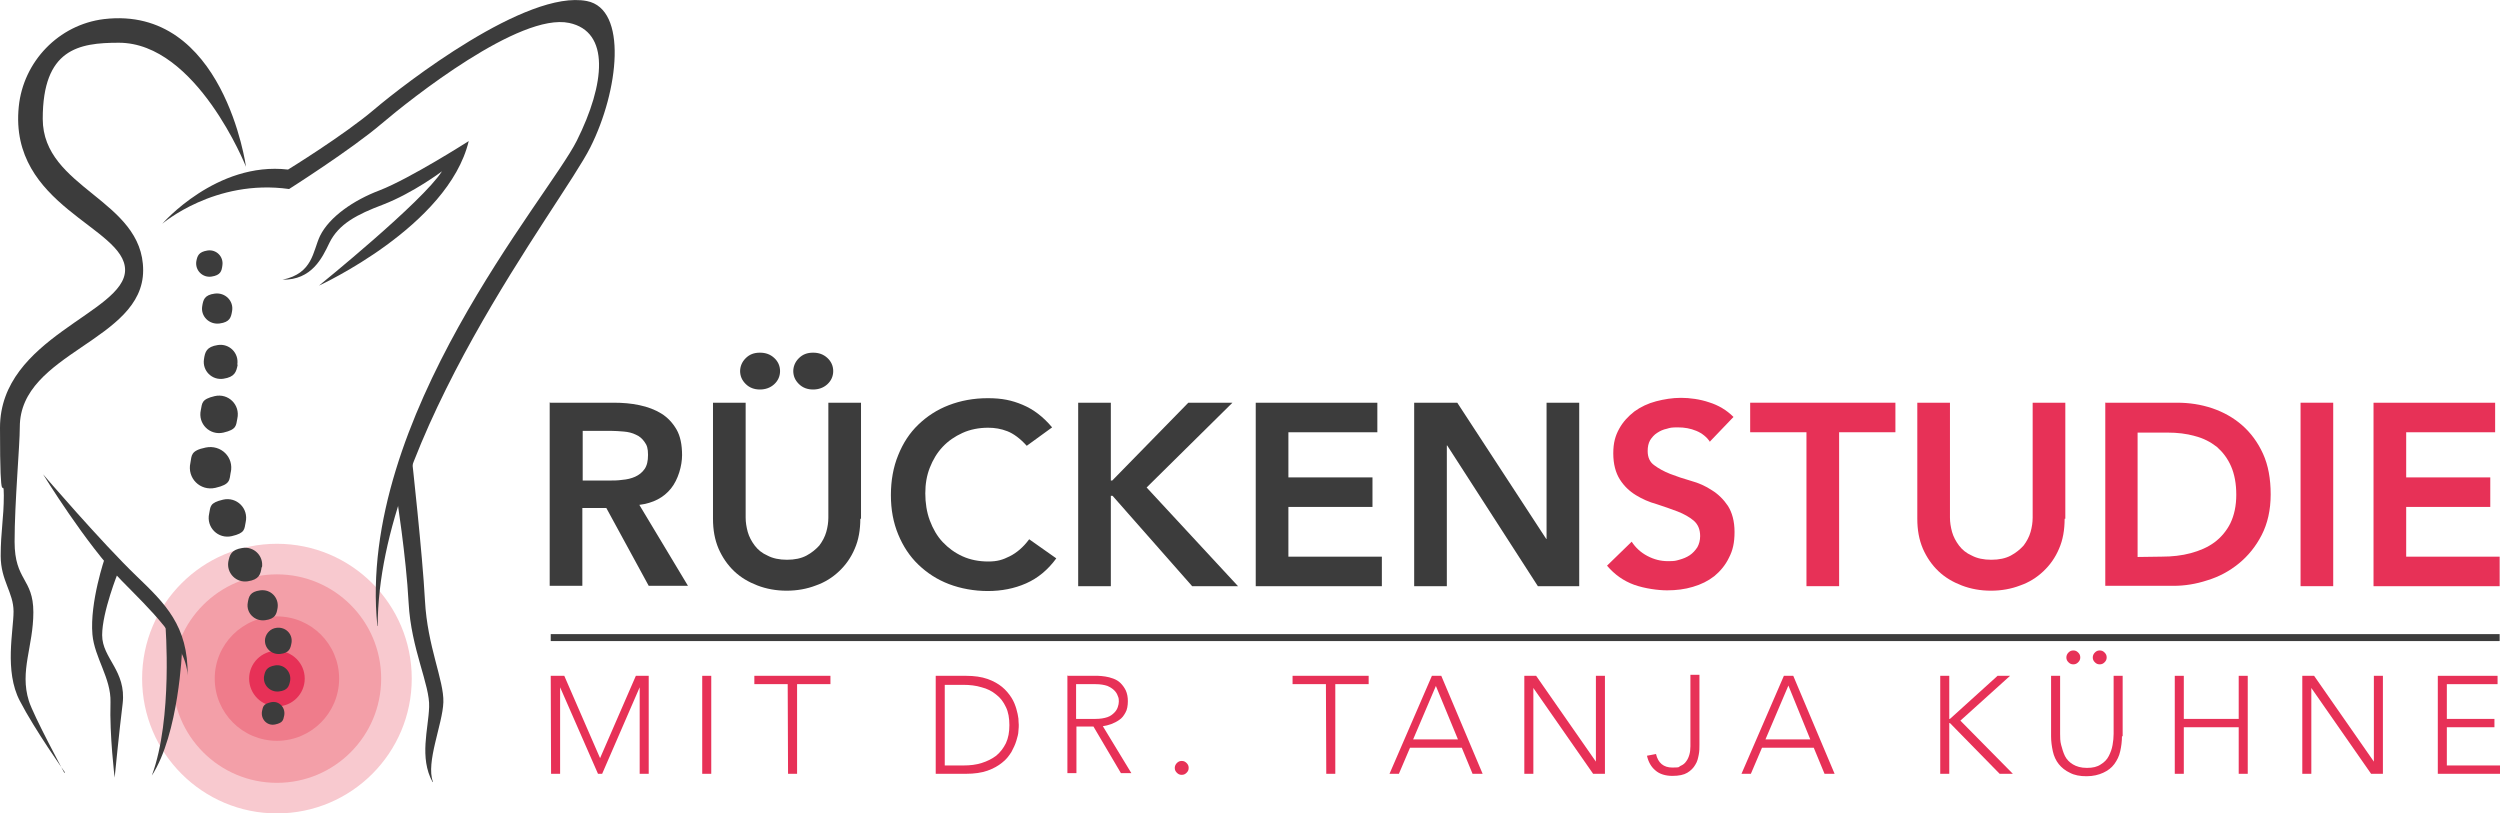
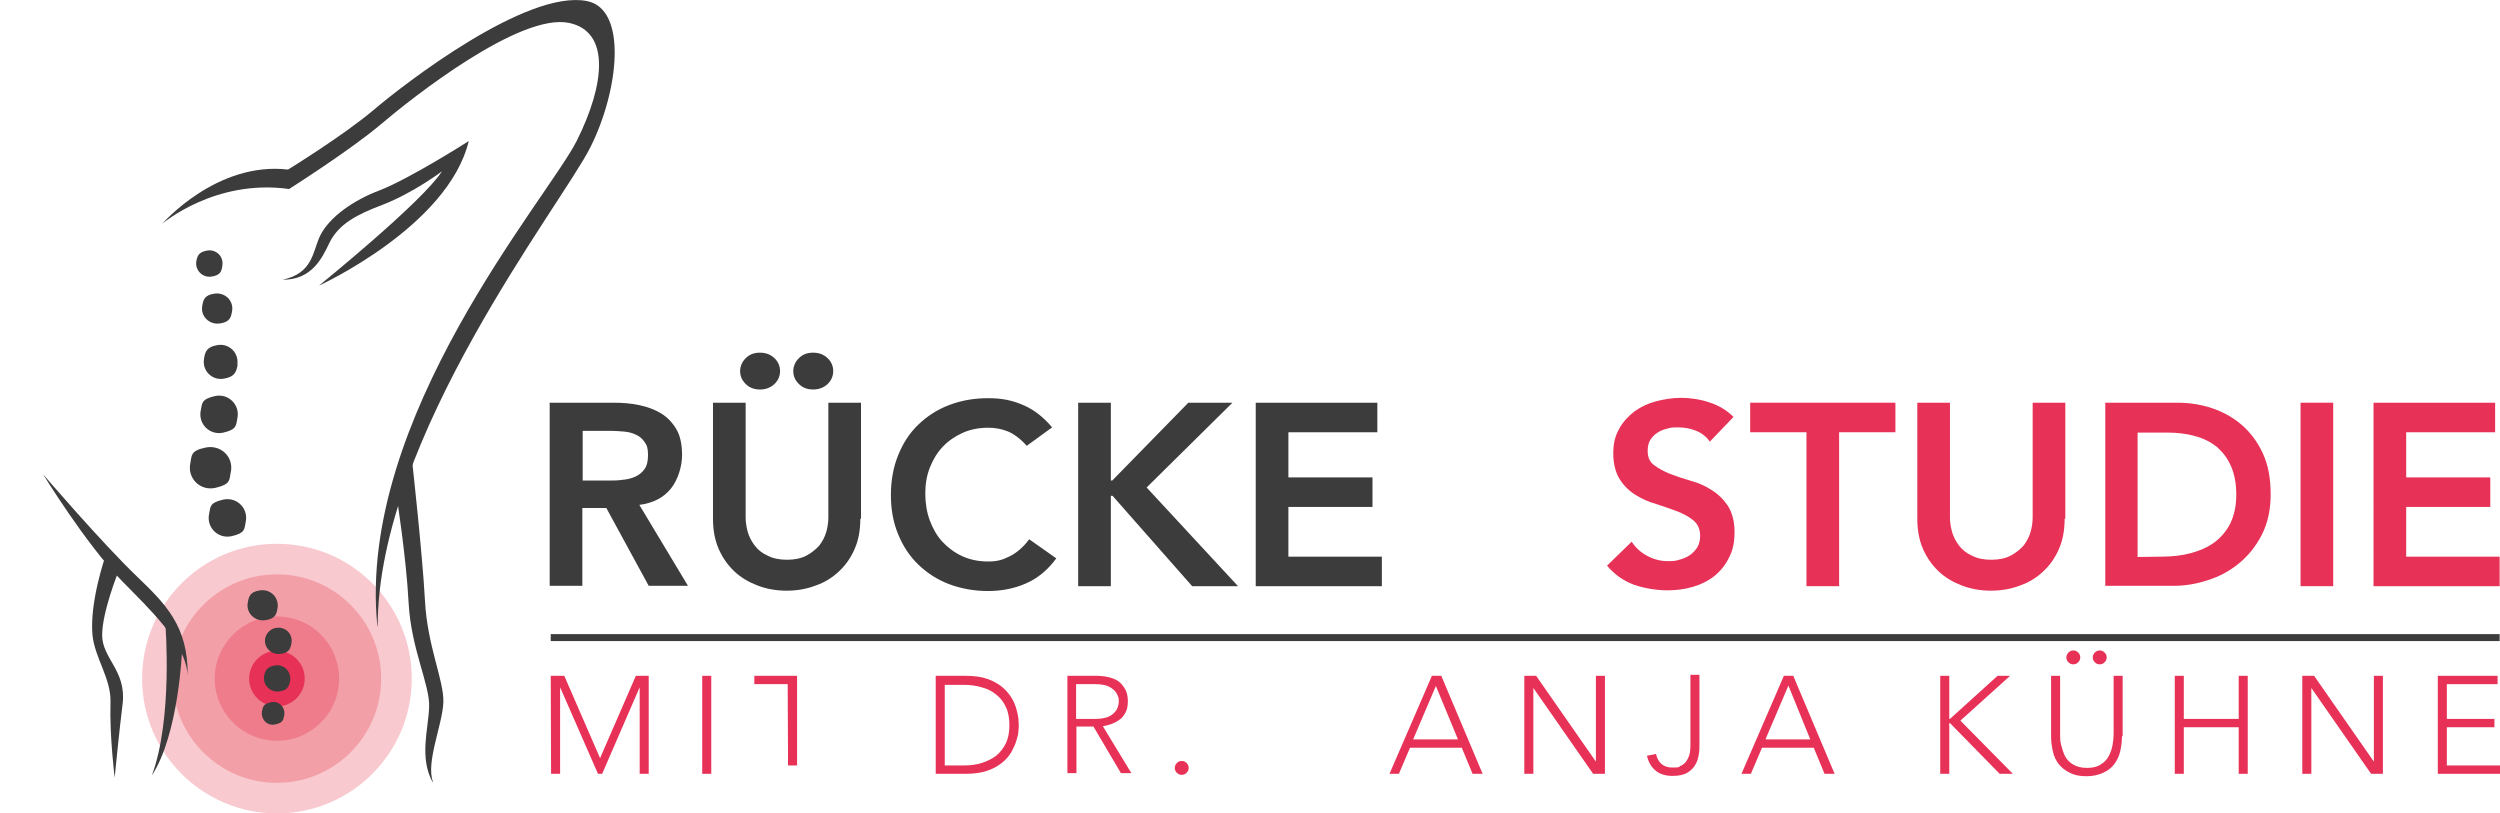
<svg xmlns="http://www.w3.org/2000/svg" version="1.1" id="Layer_1" x="0px" y="0px" viewBox="0 0 719.5 234.1" style="enable-background:new 0 0 719.5 234.1;" xml:space="preserve">
  <style type="text/css">
	.st0{fill:#F8C9CF;}
	.st1{fill:#F39FA8;}
	.st2{fill:#EF7C8B;}
	.st3{fill:#E73157;}
	.st4{fill:#3C3C3C;}
	.st5{fill:none;stroke:#3C3C3C;stroke-width:2;stroke-miterlimit:10;}
</style>
  <g>
    <circle class="st0" cx="79.7" cy="195.3" r="38.8" />
    <circle class="st1" cx="79.7" cy="195.3" r="30" />
    <circle class="st2" cx="79.7" cy="195.3" r="17.9" />
    <circle class="st3" cx="79.7" cy="195.3" r="8" />
  </g>
-   <path class="st4" d="M18.5,222.4c0,0-8.9-16.5-10.2-20.7c-2.7-8.6,1.3-15.7,1.3-25.5s-5.4-9-5.4-20.3s1.5-27.6,1.5-33  c0-21.5,35.5-24.7,35.5-45.1S12.3,54.3,12.3,34.2s10.3-21.9,21.9-21.9C56.6,12.3,70.8,48,70.8,48S64.4,1.4,29.9,5.5  C16.9,7.1,6.7,17.7,5.4,30.7C2.5,59.4,36,65.3,36,77.7S0,97,0,123.1s1.1,12.9,1.1,19.5S0.2,152.9,0.2,160s3.7,10.5,3.7,16  s-2.7,17.1,1.8,25.7c4.4,8.5,13,20.6,13,20.6L18.5,222.4z" />
  <path class="st4" d="M34,164.7c0,0-4.6,11.4-4.6,18.1s7,10.2,5.9,19.7c-0.9,7.1-2.3,21.3-2.3,21.3s-1.5-12.1-1.2-21.7  c0.2-6.9-4.6-12.8-5.2-19.5c-0.8-9.3,3.6-22.1,3.6-22.1l3.9,4.2L34,164.7z" />
  <path class="st4" d="M54,194.4c0.2-14.3-6.6-20.8-14.6-28.5c-10.3-9.9-27-29.4-27-29.4s12.4,20.2,22.6,30.6  C42.8,175.1,53.5,184.9,54,194.4L54,194.4z" />
  <path class="st4" d="M47.6,179.8c0,0,2.2,27-3.9,43.4c7.8-12,8.7-36.1,8.7-36.1l-4.9-7.3L47.6,179.8z" />
  <path class="st4" d="M124.6,225c-2.1-5.6,2.8-16.6,3-22.9s-4.6-16-5.3-29.3s-3.8-41.1-3.8-41.1l-4.4,10.8c0,0,2.8,17.7,3.5,31  s6.2,23.7,5.9,30c-0.2,6.3-2.9,14.5,1,21.6L124.6,225z" />
  <path class="st4" d="M108.6,180.1c-6-59.8,49.2-123.2,57.4-139.6s9.6-31.4-2.2-33.9c-14.2-3-45.4,21.7-54.1,29.1  c-8.7,7.4-26.5,18.7-26.5,18.7c-21.4-3-36.5,10-36.5,10s15.6-18,36.2-15.6c0,0,16.1-9.9,24.8-17.3c8.7-7.4,43.9-34.6,61.2-31.2  c11.8,2.3,9.2,25.8,1,42.1c-8.2,16.4-61.2,83.5-61.2,137.8L108.6,180.1z" />
  <path class="st4" d="M70.7,150.3c0.9-4-2.6-7.4-6.5-6.5s-3.6,2-4,4c-0.9,4,2.6,7.4,6.5,6.5C70.6,153.4,70.3,152.3,70.7,150.3z" />
-   <path class="st4" d="M75.4,163.3c0.5-3.3-2.3-6.1-5.6-5.6s-3.7,2-4.1,4c-0.5,3.3,2.3,6.1,5.6,5.6s3.7-2,4-4.1L75.4,163.3z" />
  <path class="st4" d="M79.9,174.9c0.4-2.9-2-5.4-5-5s-3.3,1.8-3.6,3.6c-0.5,2.9,2,5.4,5,5S79.6,176.7,79.9,174.9z" />
  <path class="st4" d="M83.9,185c0.4-2.6-1.8-4.7-4.4-4.3c-1.6,0.2-2.9,1.5-3.2,3.1c-0.4,2.6,1.8,4.7,4.4,4.4S83.6,186.6,83.9,185  L83.9,185z" />
  <path class="st4" d="M83.5,195.9c0.4-2.6-1.8-4.8-4.3-4.4c-2.5,0.4-2.9,1.6-3.2,3.1c-0.4,2.6,1.8,4.7,4.3,4.4S83.2,197.5,83.5,195.9  z" />
  <path class="st4" d="M81.8,205.9c0.4-2.3-1.5-4.3-3.8-3.8s-2.3,1.3-2.6,2.6c-0.4,2.3,1.5,4.3,3.8,3.8S81.5,207.2,81.8,205.9z" />
  <path class="st4" d="M66.4,136c1-4.4-2.8-8.1-7.2-7.2s-4,2.3-4.4,4.4c-1,4.4,2.8,8.2,7.2,7.2c4.4-1,4-2.3,4.4-4.5V136z" />
  <path class="st4" d="M68.3,120.5c0.9-4-2.6-7.4-6.5-6.5s-3.6,2.1-4,4c-0.9,4,2.6,7.4,6.5,6.5C68.2,123.6,67.9,122.4,68.3,120.5z" />
  <path class="st4" d="M68.3,104.9c0.5-3.3-2.3-6.1-5.6-5.6s-3.7,2-4,4.1c-0.5,3.3,2.3,6.1,5.6,5.6c3.3-0.5,3.7-2,4.1-4L68.3,104.9z" />
  <path class="st4" d="M66.8,89.5c0.5-2.9-2-5.4-5-5s-3.3,1.8-3.6,3.6c-0.5,2.9,2,5.4,5,5C66.2,92.7,66.5,91.3,66.8,89.5z" />
  <path class="st4" d="M64,76.4c0.4-2.6-1.8-4.7-4.3-4.3s-2.9,1.5-3.2,3.1c-0.4,2.6,1.8,4.8,4.4,4.4S63.8,78,64,76.4z" />
  <path class="st4" d="M91.8,82.2c0,0,37.2-17,43.1-41.6c0,0-16.9,10.8-25.7,14.2c-7.4,2.8-14.4,7.6-17.1,13.1  c-2.1,4.4-2,10.8-10.8,12.6c8.4,0.1,11.4-6.2,13.5-10.6c2.7-5.5,8-8.2,15.4-11c8.8-3.4,17-9.6,17-9.6  C121.6,58.1,91.8,82.2,91.8,82.2L91.8,82.2z" />
  <g>
    <path class="st4" d="M158.4,115.9h18.3c2.5,0,5,0.2,7.3,0.7c2.4,0.5,4.5,1.3,6.3,2.4c1.8,1.1,3.3,2.7,4.4,4.6   c1.1,1.9,1.6,4.4,1.6,7.4s-1.1,7-3.2,9.6c-2.1,2.6-5.1,4.2-9.1,4.7l14,23.3h-11.3l-12.2-22.4h-6.9v22.4h-9.4v-52.8L158.4,115.9z    M175.1,138.3c1.3,0,2.7,0,4-0.2c1.3-0.1,2.6-0.4,3.7-0.9c1.1-0.5,2-1.2,2.7-2.2s1-2.3,1-4.1s-0.3-2.8-1-3.7   c-0.6-0.9-1.5-1.7-2.5-2.1c-1-0.5-2.2-0.8-3.5-0.9c-1.3-0.1-2.5-0.2-3.7-0.2h-8.1v14.3h7.3L175.1,138.3z" />
    <path class="st4" d="M247.6,149.3c0,3.2-0.5,6.1-1.6,8.6c-1.1,2.6-2.6,4.7-4.5,6.5s-4.1,3.2-6.7,4.1c-2.6,1-5.4,1.5-8.4,1.5   s-5.8-0.5-8.4-1.5s-4.8-2.3-6.7-4.1c-1.9-1.8-3.4-4-4.5-6.5c-1.1-2.6-1.6-5.4-1.6-8.6v-33.4h9.4V149c0,1.3,0.2,2.6,0.6,4.1   c0.4,1.4,1.1,2.7,2,3.9s2.1,2.2,3.7,2.9c1.5,0.8,3.4,1.2,5.6,1.2s4.1-0.4,5.6-1.2s2.7-1.8,3.7-2.9c0.9-1.2,1.6-2.5,2-3.9   s0.6-2.8,0.6-4.1v-33.1h9.4v33.4H247.6z M213,106.9c0-1.4,0.5-2.7,1.6-3.8s2.4-1.6,4.1-1.6s3,0.5,4.1,1.5s1.7,2.3,1.7,3.8   s-0.6,2.8-1.7,3.8s-2.5,1.5-4.1,1.5s-3-0.5-4.1-1.6s-1.6-2.3-1.6-3.8V106.9z M228.3,106.9c0-1.4,0.5-2.7,1.6-3.8s2.4-1.6,4.1-1.6   s3,0.5,4.1,1.5s1.7,2.3,1.7,3.8s-0.6,2.8-1.7,3.8s-2.5,1.5-4.1,1.5s-3-0.5-4.1-1.6s-1.6-2.3-1.6-3.8V106.9z" />
    <path class="st4" d="M295.5,128.3c-1.9-2.1-3.8-3.5-5.6-4.2c-1.8-0.7-3.6-1-5.5-1c-2.7,0-5.2,0.5-7.4,1.5c-2.2,1-4.1,2.3-5.7,4   s-2.8,3.7-3.7,6c-0.9,2.3-1.3,4.7-1.3,7.4s0.4,5.4,1.3,7.8c0.9,2.4,2.1,4.5,3.7,6.2s3.5,3.1,5.7,4.1s4.7,1.5,7.4,1.5   s4.2-0.5,6.2-1.5s3.9-2.6,5.6-4.9l7.8,5.5c-2.4,3.3-5.3,5.7-8.7,7.2c-3.4,1.5-7.1,2.2-11,2.2s-7.8-0.7-11.2-2   c-3.4-1.3-6.3-3.2-8.8-5.6c-2.5-2.4-4.4-5.3-5.8-8.7s-2.1-7.1-2.1-11.3s0.7-8.1,2.1-11.5c1.4-3.5,3.3-6.4,5.8-8.8   c2.5-2.4,5.4-4.3,8.8-5.6s7.1-2,11.2-2s6.9,0.6,10,1.9c3.1,1.3,5.9,3.4,8.5,6.5L295.5,128.3L295.5,128.3z" />
    <path class="st4" d="M310.3,115.9h9.4v22.4h0.4l21.9-22.4h12.7L330,140.3l26.3,28.4h-13.2l-22.9-26h-0.5v26h-9.4L310.3,115.9   L310.3,115.9z" />
    <path class="st4" d="M361.4,115.9h35v8.5h-25.6v13H395v8.5h-24.2v14.3h26.9v8.5h-36.3V115.9z" />
-     <path class="st4" d="M406.9,115.9h12.5l25.6,39.2h0.1v-39.2h9.4v52.8h-11.9l-26.1-40.5h-0.1v40.5H407v-52.8H406.9z" />
    <path class="st3" d="M492.2,127.2c-1-1.4-2.3-2.5-4-3.2s-3.4-1-5.3-1s-2.2,0.1-3.2,0.4c-1,0.2-1.9,0.6-2.8,1.2   c-0.8,0.5-1.5,1.3-2,2.1c-0.5,0.9-0.7,1.9-0.7,3.1c0,1.8,0.6,3.2,1.9,4.1c1.2,0.9,2.8,1.8,4.6,2.5s3.9,1.4,6,2   c2.2,0.6,4.2,1.5,6,2.7c1.8,1.1,3.4,2.7,4.6,4.5c1.2,1.9,1.9,4.4,1.9,7.5s-0.5,5.3-1.6,7.4c-1,2.1-2.5,3.9-4.2,5.3   c-1.8,1.4-3.8,2.4-6.2,3.1c-2.3,0.7-4.8,1-7.4,1s-6.4-0.5-9.5-1.6c-3-1.1-5.6-2.9-7.8-5.5l7.1-6.9c1.1,1.7,2.6,3.1,4.5,4.1   s3.8,1.5,5.9,1.5s2.2-0.1,3.3-0.4c1.1-0.3,2.1-0.7,3-1.3s1.6-1.4,2.2-2.3c0.5-0.9,0.8-2,0.8-3.2c0-1.9-0.6-3.4-1.9-4.5   c-1.2-1-2.8-1.9-4.6-2.6c-1.8-0.7-3.9-1.4-6-2.1c-2.2-0.6-4.2-1.5-6-2.6s-3.4-2.6-4.6-4.5c-1.2-1.9-1.9-4.4-1.9-7.5   s0.6-5.1,1.7-7.1c1.1-2,2.6-3.6,4.4-5c1.8-1.3,3.9-2.3,6.2-2.9c2.3-0.6,4.7-1,7.2-1s5.5,0.4,8.1,1.3c2.6,0.8,5,2.2,7,4.2l-6.9,7.2   H492.2z" />
    <path class="st3" d="M519.9,124.4h-16.2v-8.5h41.8v8.5h-16.2v44.3h-9.4L519.9,124.4L519.9,124.4z" />
    <path class="st3" d="M594.2,149.3c0,3.2-0.5,6.1-1.6,8.6c-1.1,2.6-2.6,4.7-4.5,6.5s-4.1,3.2-6.7,4.1c-2.6,1-5.4,1.5-8.4,1.5   s-5.8-0.5-8.4-1.5c-2.6-1-4.8-2.3-6.7-4.1s-3.4-4-4.5-6.5c-1.1-2.6-1.6-5.4-1.6-8.6v-33.4h9.4V149c0,1.3,0.2,2.6,0.6,4.1   c0.4,1.4,1.1,2.7,2,3.9s2.1,2.2,3.7,2.9c1.5,0.8,3.4,1.2,5.6,1.2s4.1-0.4,5.6-1.2s2.7-1.8,3.7-2.9c0.9-1.2,1.6-2.5,2-3.9   s0.6-2.8,0.6-4.1v-33.1h9.4v33.4H594.2z" />
    <path class="st3" d="M605.8,115.9h20.8c3.5,0,6.8,0.5,10.1,1.6c3.2,1.1,6.1,2.7,8.6,4.9s4.5,4.9,6,8.2s2.2,7.2,2.2,11.7   s-0.9,8.4-2.6,11.7c-1.7,3.3-3.9,6-6.6,8.2c-2.7,2.2-5.7,3.8-9,4.8c-3.3,1.1-6.6,1.6-9.7,1.6h-19.7v-52.8L605.8,115.9z    M622.2,160.2c2.9,0,5.7-0.3,8.3-1s4.9-1.7,6.8-3.1c1.9-1.4,3.5-3.3,4.6-5.5c1.1-2.3,1.7-5,1.7-8.2s-0.5-5.9-1.5-8.2   s-2.4-4.1-4.1-5.6c-1.8-1.4-3.9-2.5-6.3-3.1c-2.4-0.7-5.1-1-7.9-1h-8.6v35.8L622.2,160.2L622.2,160.2z" />
    <path class="st3" d="M662.1,115.9h9.4v52.8h-9.4V115.9z" />
    <path class="st3" d="M683.1,115.9h35v8.5h-25.6v13h24.2v8.5h-24.2v14.3h26.9v8.5h-36.3L683.1,115.9L683.1,115.9z" />
  </g>
  <g>
    <path class="st3" d="M158.5,194.5h3.9l10.3,23.7l10.3-23.7h3.7v28.2h-2.6v-24.9l0,0l-10.8,24.9h-1.2l-10.9-24.9l0,0v24.9h-2.6   L158.5,194.5L158.5,194.5z" />
    <path class="st3" d="M202.1,194.5h2.6v28.2h-2.6V194.5z" />
-     <path class="st3" d="M226.7,196.9h-9.6v-2.4H239v2.4h-9.6v25.8h-2.6L226.7,196.9L226.7,196.9z" />
+     <path class="st3" d="M226.7,196.9h-9.6v-2.4H239h-9.6v25.8h-2.6L226.7,196.9L226.7,196.9z" />
    <path class="st3" d="M269.3,194.5h8.7c2.4,0,4.5,0.3,6.2,0.9s3.1,1.4,4.2,2.3s2,2,2.7,3.1s1.1,2.2,1.4,3.2s0.5,2,0.6,2.8   c0,0.8,0.1,1.4,0.1,1.8s0,0.9-0.1,1.8c0,0.8-0.3,1.8-0.6,2.8c-0.3,1-0.8,2.1-1.4,3.2c-0.7,1.1-1.5,2.2-2.7,3.1   c-1.1,0.9-2.5,1.7-4.2,2.3c-1.7,0.6-3.8,0.9-6.2,0.9h-8.7V194.5L269.3,194.5z M271.9,220.3h5.4c1.9,0,3.6-0.2,5.2-0.7   s3-1.2,4.2-2.1c1.2-1,2.1-2.2,2.8-3.6c0.7-1.5,1-3.2,1-5.2s-0.3-3.8-1-5.2c-0.7-1.5-1.6-2.7-2.8-3.6c-1.2-1-2.6-1.7-4.2-2.1   c-1.6-0.5-3.4-0.7-5.2-0.7h-5.4v23.4V220.3z" />
    <path class="st3" d="M307.1,194.5h7.4c0.4,0,0.9,0,1.5,0s1.3,0.1,2.1,0.2c0.7,0.1,1.5,0.3,2.3,0.6c0.8,0.3,1.5,0.7,2.1,1.3   c0.6,0.6,1.1,1.3,1.5,2.1c0.4,0.9,0.6,1.9,0.6,3.1s-0.2,2.5-0.7,3.3c-0.5,0.9-1,1.6-1.8,2.1c-0.7,0.5-1.5,0.9-2.3,1.2   s-1.7,0.5-2.4,0.6l8.2,13.5h-3l-7.9-13.4h-4.9v13.4h-2.6v-28.2L307.1,194.5z M309.7,206.9h5.6c1.4,0,2.5-0.2,3.4-0.5s1.5-0.8,2-1.3   s0.8-1,1-1.6s0.3-1.1,0.3-1.6s0-1-0.3-1.6c-0.2-0.6-0.5-1.1-1-1.6s-1.1-0.9-2-1.3c-0.9-0.3-2-0.5-3.4-0.5h-5.6V206.9z" />
    <path class="st3" d="M338.1,221c0-0.5,0.2-1,0.6-1.4s0.8-0.6,1.4-0.6s1,0.2,1.4,0.6s0.6,0.8,0.6,1.4s-0.2,1-0.6,1.4   s-0.8,0.6-1.4,0.6s-1-0.2-1.4-0.6S338.1,221.6,338.1,221z" />
-     <path class="st3" d="M381.6,196.9H372v-2.4h21.9v2.4h-9.6v25.8h-2.6L381.6,196.9L381.6,196.9z" />
    <path class="st3" d="M412.1,194.5h2.7l11.9,28.2h-2.9l-3.1-7.5h-14.9l-3.2,7.5h-2.7L412.1,194.5L412.1,194.5z M413.3,197.3   l-6.6,15.5h12.9l-6.4-15.5H413.3z" />
    <path class="st3" d="M438.7,194.5h3.4l17.2,24.7l0,0v-24.7h2.6v28.2h-3.4L441.3,198l0,0v24.7h-2.6L438.7,194.5L438.7,194.5z" />
    <path class="st3" d="M489.1,214.4c0,0.9,0,1.8-0.2,2.8s-0.4,2-1,2.9c-0.5,0.9-1.3,1.7-2.3,2.3c-1,0.6-2.4,0.9-4.3,0.9   s-3.7-0.5-4.9-1.6c-1.2-1-2-2.4-2.4-4.2l2.6-0.5c0.6,2.6,2.2,3.9,4.7,3.9s1.7-0.2,2.4-0.5s1.2-0.7,1.6-1.3c0.4-0.5,0.7-1.2,0.9-1.9   c0.2-0.7,0.3-1.5,0.3-2.4v-20.6h2.6v19.9L489.1,214.4z" />
    <path class="st3" d="M513.4,194.5h2.7l11.9,28.2h-2.9l-3.1-7.5h-14.9l-3.2,7.5h-2.7L513.4,194.5L513.4,194.5z M514.7,197.3   l-6.6,15.5H521L514.7,197.3L514.7,197.3z" />
    <path class="st3" d="M558.4,194.5h2.6v12.4h0.2l13.7-12.4h3.6l-14.3,12.9l15.1,15.3h-3.8l-14.3-14.6H561v14.6h-2.6V194.5   L558.4,194.5z" />
    <path class="st3" d="M610.7,211.9c0,1.5-0.2,3-0.5,4.3c-0.3,1.4-0.9,2.6-1.7,3.7s-1.9,1.9-3.2,2.5s-2.9,1-4.8,1s-3.5-0.3-4.8-1   c-1.3-0.6-2.4-1.5-3.2-2.5s-1.4-2.3-1.7-3.7s-0.5-2.8-0.5-4.3v-17.4h2.6v16.7c0,1,0,2.1,0.3,3.2s0.6,2.2,1.1,3.2s1.3,1.8,2.3,2.4   s2.3,1,4,1s3-0.3,4-1c1-0.6,1.8-1.4,2.3-2.4s0.9-2,1.1-3.2c0.2-1.1,0.3-2.2,0.3-3.2v-16.7h2.6v17.4H610.7z M594.7,189.2   c0-0.5,0.2-1,0.6-1.4s0.8-0.6,1.4-0.6s1,0.2,1.4,0.6c0.4,0.4,0.6,0.8,0.6,1.4s-0.2,1-0.6,1.4c-0.4,0.4-0.8,0.6-1.4,0.6   s-1-0.2-1.4-0.6C594.9,190.2,594.7,189.8,594.7,189.2z M602.3,189.2c0-0.5,0.2-1,0.6-1.4s0.8-0.6,1.4-0.6s1,0.2,1.4,0.6   c0.4,0.4,0.6,0.8,0.6,1.4s-0.2,1-0.6,1.4s-0.8,0.6-1.4,0.6s-1-0.2-1.4-0.6C602.5,190.2,602.3,189.8,602.3,189.2z" />
    <path class="st3" d="M625.9,194.5h2.6v12.4h15.8v-12.4h2.6v28.2h-2.6v-13.4h-15.8v13.4h-2.6V194.5z" />
    <path class="st3" d="M662.6,194.5h3.4l17.2,24.7l0,0v-24.7h2.6v28.2h-3.4L665.2,198l0,0v24.7h-2.6V194.5z" />
    <path class="st3" d="M701.6,194.5h17.2v2.4h-14.6v10h13.7v2.4h-13.7v11h15.3v2.4h-17.9V194.5L701.6,194.5z" />
  </g>
  <line class="st5" x1="158.5" y1="183.5" x2="719.4" y2="183.5" />
</svg>